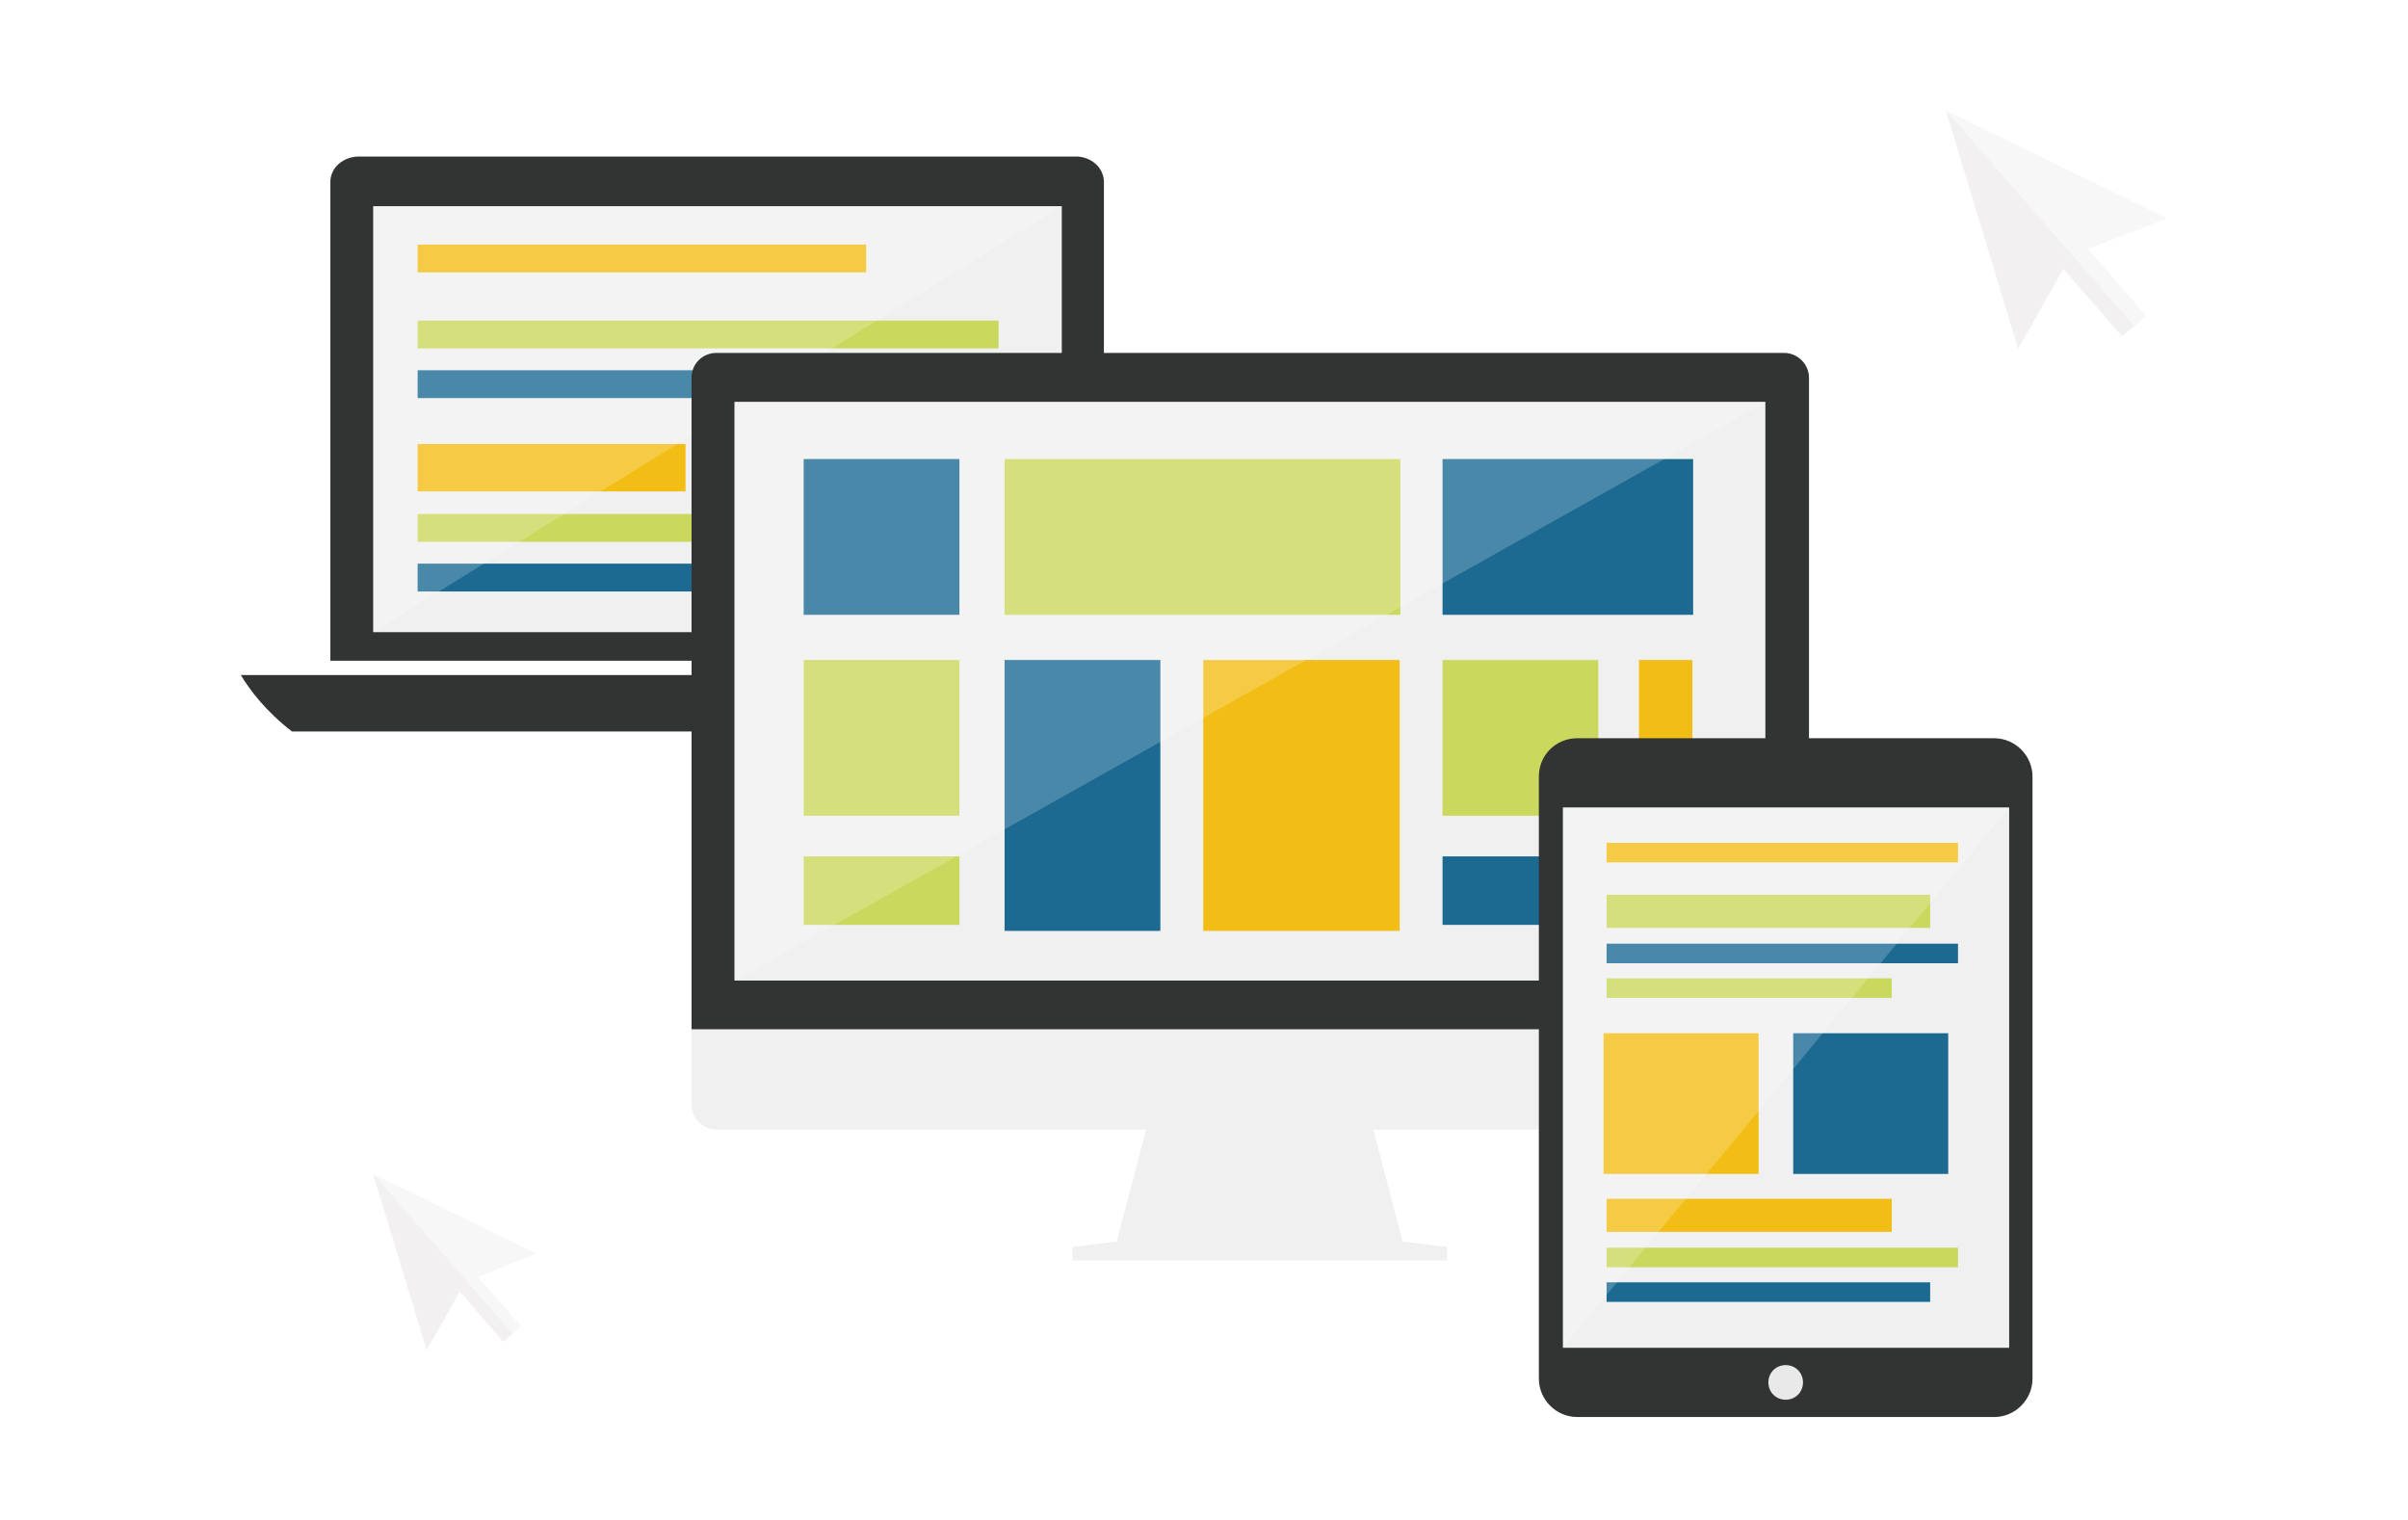
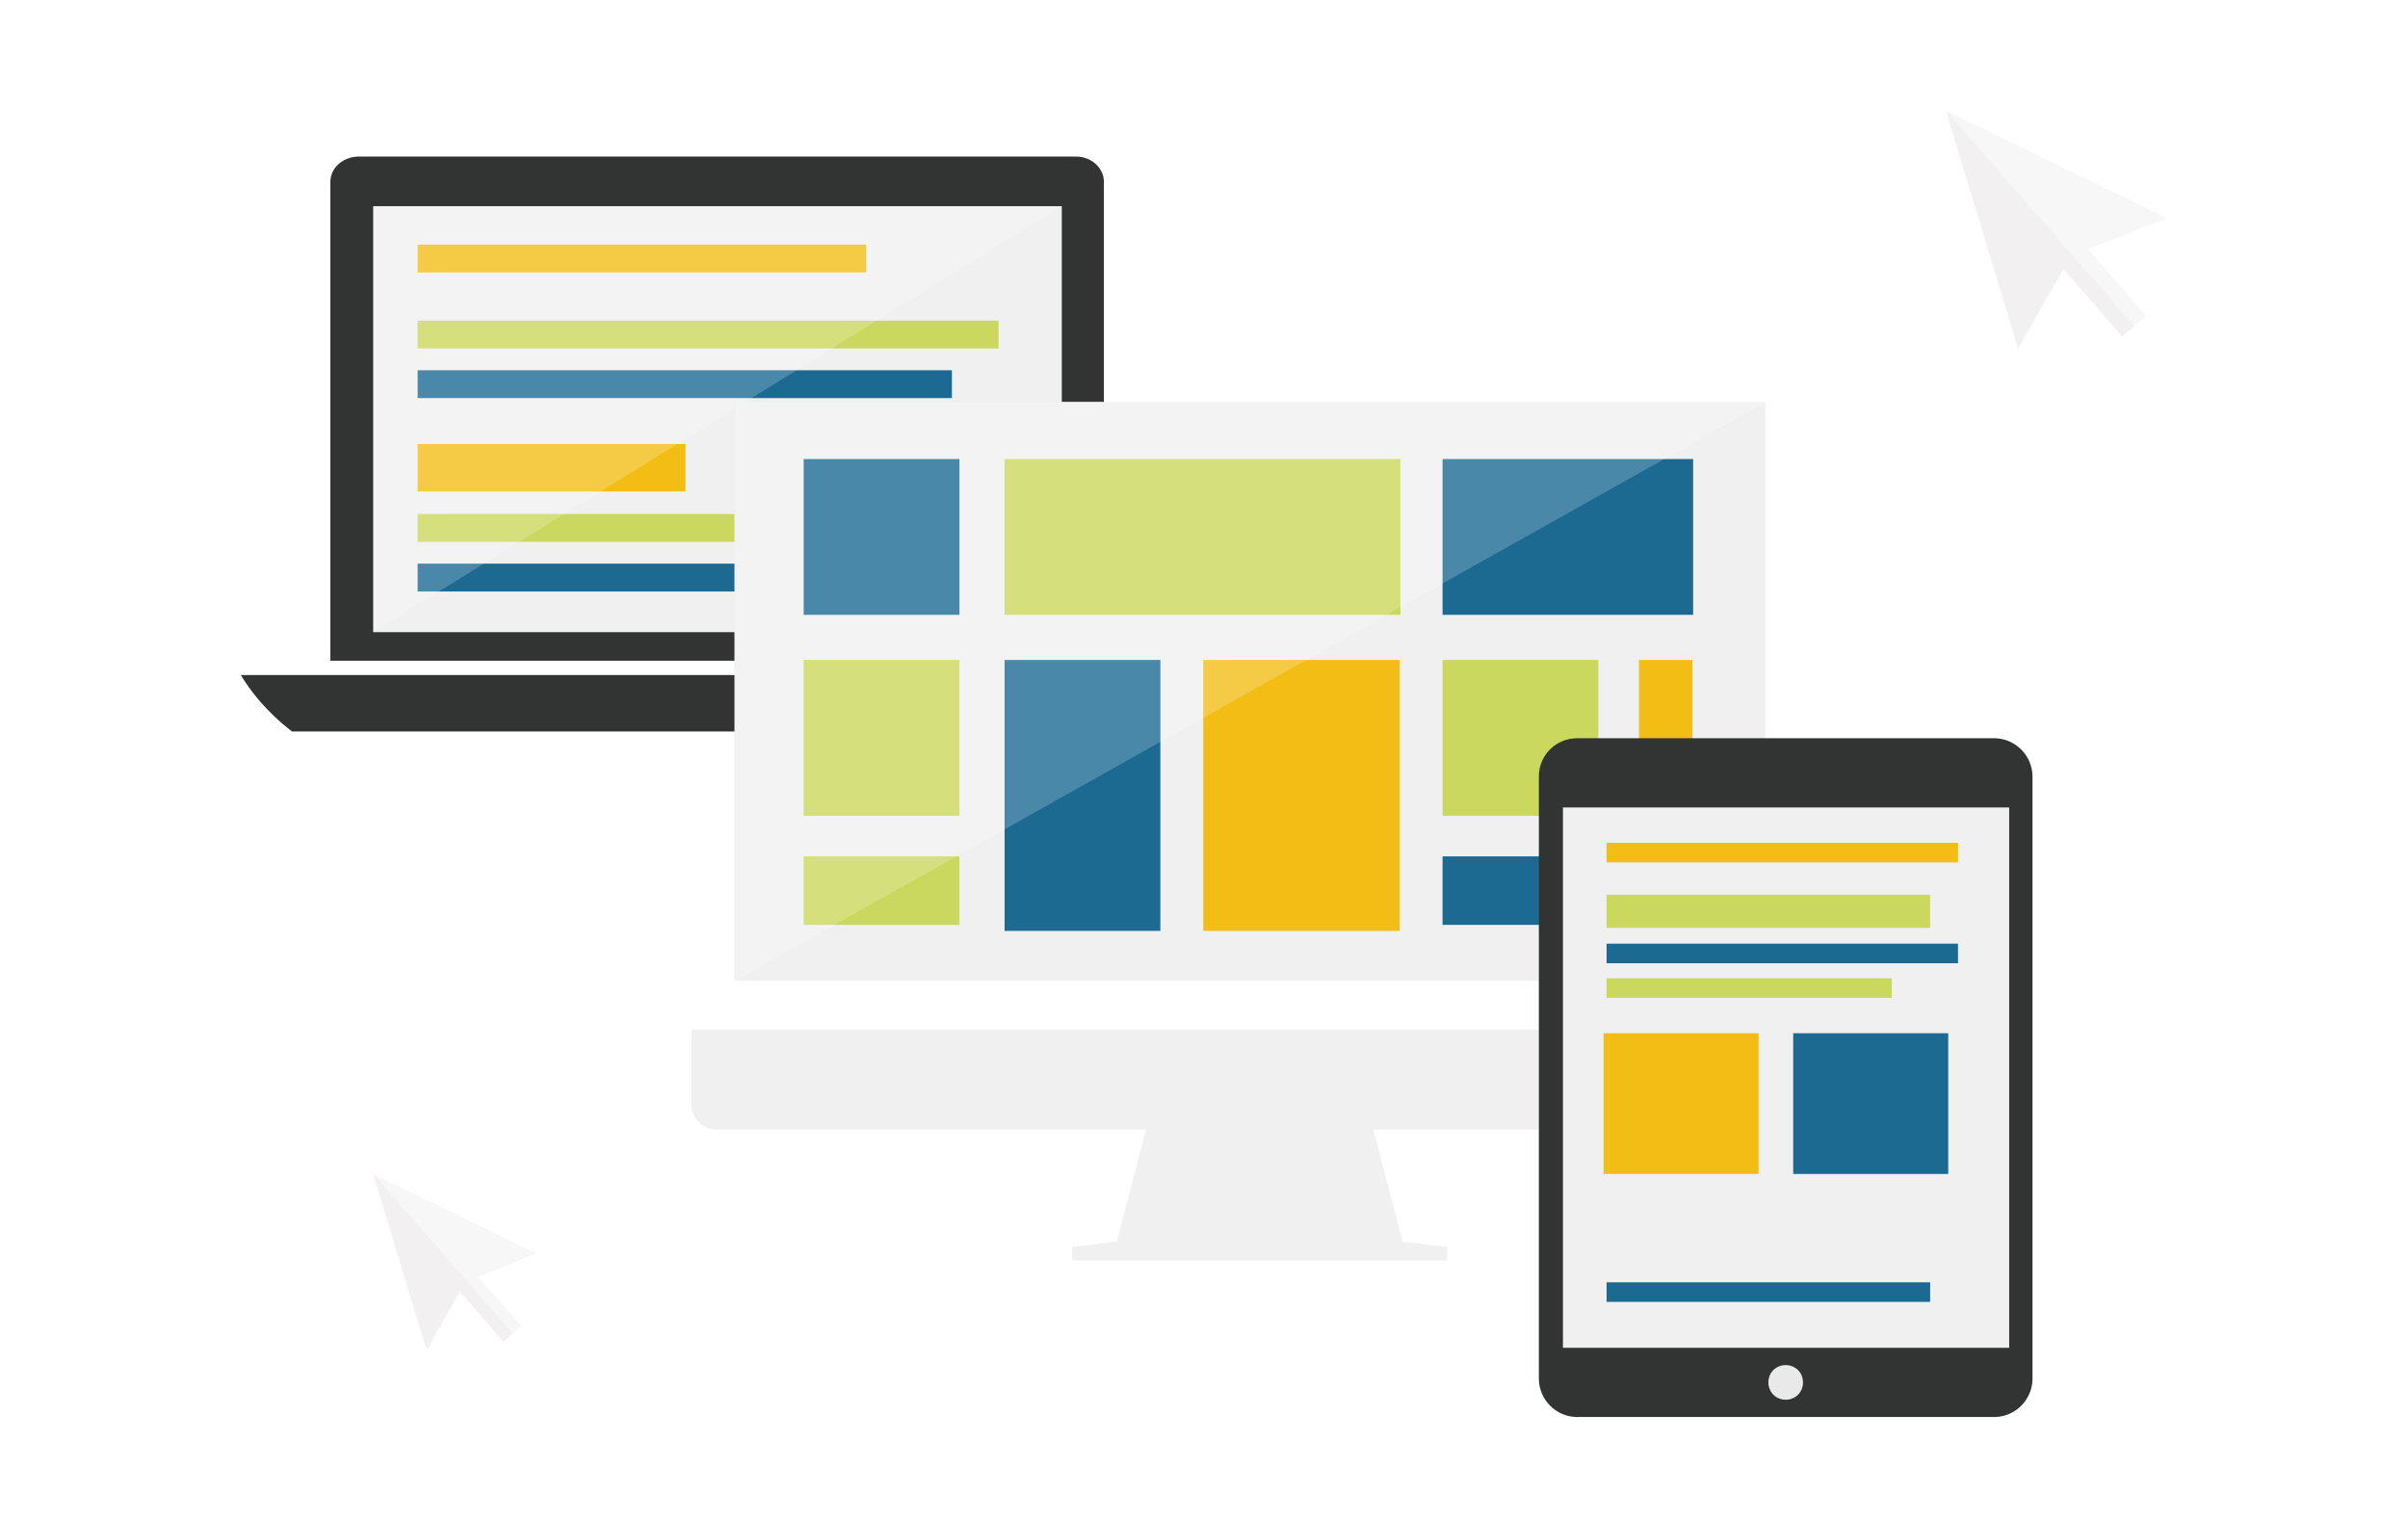
<svg xmlns="http://www.w3.org/2000/svg" version="1.1" id="Layer_1" x="0px" y="0px" viewBox="0 0 320 202" style="enable-background:new 0 0 320 202;" xml:space="preserve">
  <style type="text/css">
	.st0{fill:#FFFFFF;}
	.st1{fill:#F0F0F1;}
	.st2{fill:#323333;}
	.st3{fill:#F2BE16;}
	.st4{fill:#CAD85D;}
	.st5{fill:#1C6A92;}
	.st6{opacity:0.2;}
	.st7{fill-rule:evenodd;clip-rule:evenodd;fill:#323333;}
	.st8{fill-rule:evenodd;clip-rule:evenodd;fill:#F0F0F1;}
	.st9{fill-rule:evenodd;clip-rule:evenodd;fill:#1C6A92;}
	.st10{fill-rule:evenodd;clip-rule:evenodd;fill:#CAD85D;}
	.st11{fill-rule:evenodd;clip-rule:evenodd;fill:#F2BE16;}
	.st12{fill-rule:evenodd;clip-rule:evenodd;fill:#E8E9E8;}
	.st13{fill-rule:evenodd;clip-rule:evenodd;fill:#FFFFFF;}
	.st14{fill:#F7F7F7;}
	.st15{fill:#F2F0F1;}
</style>
  <rect class="st0" width="320" height="202" />
  <g>
    <g>
      <rect x="49.6" y="27.4" class="st1" width="91.5" height="56.6" />
    </g>
  </g>
  <g>
    <path class="st2" d="M146.7,24.2c0-2-1.8-3.4-3.7-3.4H47.7c-2,0-3.8,1.4-3.8,3.4v63.6h102.8L146.7,24.2L146.7,24.2z M141.1,84H49.6   V27.4h91.5V84z" />
  </g>
  <g>
    <path class="st2" d="M118.7,89.7H62.8H32c1.2,2,3.3,4.8,6.8,7.5h24h55.9h33.2c3.4-2.7,5.5-5.5,6.8-7.5H118.7z" />
  </g>
  <g>
    <g>
      <g>
        <rect x="55.5" y="59" class="st3" width="35.6" height="6.3" />
      </g>
    </g>
  </g>
  <g>
    <g>
      <g>
        <rect x="55.5" y="68.3" class="st4" width="77.2" height="3.7" />
      </g>
    </g>
  </g>
  <g>
    <g>
      <g>
        <rect x="55.5" y="74.9" class="st5" width="71" height="3.7" />
      </g>
    </g>
  </g>
  <g>
    <g>
      <g>
        <rect x="55.5" y="42.6" class="st4" width="77.2" height="3.7" />
      </g>
    </g>
  </g>
  <g>
    <g>
      <g>
        <rect x="55.5" y="49.2" class="st5" width="71" height="3.7" />
      </g>
    </g>
  </g>
  <g>
    <g>
      <g>
        <rect x="55.5" y="32.5" class="st3" width="59.6" height="3.7" />
      </g>
    </g>
  </g>
  <g class="st6">
    <g>
      <polyline class="st0" points="141.1,27.4 49.6,27.4 49.6,84   " />
    </g>
  </g>
  <g>
-     <path class="st7" d="M91.9,136.8V50.2c0-1.9,1.5-3.3,3.3-3.3h141.9c1.8,0,3.3,1.5,3.3,3.3v86.6H91.9z" />
-   </g>
+     </g>
  <g>
    <path class="st8" d="M91.9,136.8v10c0,1.8,1.5,3.3,3.3,3.3h57.1l-3.9,14.9l-5.9,0.7v1.8h49.8v-1.8l-5.9-0.7l-3.9-14.9h54.6   c1.8,0,3.3-1.5,3.3-3.3v-10H91.9z" />
  </g>
  <g>
    <path class="st8" d="M234.6,53.4v76.9h-137V53.4H234.6z" />
  </g>
  <g>
    <rect x="106.8" y="61" class="st9" width="20.7" height="20.7" />
  </g>
  <g>
    <rect x="191.7" y="87.7" class="st10" width="20.7" height="20.7" />
  </g>
  <g>
    <rect x="217.8" y="87.7" class="st11" width="7.1" height="36" />
  </g>
  <g>
    <rect x="191.7" y="61" class="st9" width="33.3" height="20.7" />
  </g>
  <g>
    <rect x="106.8" y="87.7" class="st10" width="20.7" height="20.7" />
  </g>
  <g>
    <rect x="106.8" y="113.8" class="st10" width="20.7" height="9.1" />
  </g>
  <g>
    <rect x="191.7" y="113.8" class="st9" width="20.7" height="9.1" />
  </g>
  <g>
    <rect x="159.9" y="87.7" class="st11" width="26.1" height="36" />
  </g>
  <g>
    <rect x="133.5" y="61" class="st10" width="52.6" height="20.7" />
  </g>
  <g>
    <rect x="133.5" y="87.7" class="st9" width="20.7" height="36" />
  </g>
  <g>
    <path class="st7" d="M209.6,98.1H265c2.8,0,5.1,2.3,5.1,5.1v80c0,2.8-2.3,5.1-5.1,5.1h-55.4c-2.8,0-5.1-2.3-5.1-5.1v-80   C204.5,100.3,206.8,98.1,209.6,98.1z" />
  </g>
  <g>
    <path class="st12" d="M237.3,181.4c1.3,0,2.3,1,2.3,2.3s-1,2.3-2.3,2.3s-2.3-1-2.3-2.3S236,181.4,237.3,181.4z" />
  </g>
  <g>
    <path class="st8" d="M207.7,107.3H267v71.8h-59.3V107.3z" />
  </g>
  <g>
    <g>
      <g>
-         <rect x="213.5" y="159.3" class="st3" width="37.9" height="4.4" />
-       </g>
+         </g>
    </g>
  </g>
  <g>
    <g>
      <g>
-         <rect x="213.5" y="165.8" class="st4" width="46.7" height="2.6" />
-       </g>
+         </g>
    </g>
  </g>
  <g>
    <g>
      <g>
        <rect x="213.5" y="170.4" class="st5" width="43" height="2.6" />
      </g>
    </g>
  </g>
  <g>
    <g>
      <g>
        <rect x="213.5" y="118.9" class="st4" width="43" height="4.4" />
      </g>
    </g>
  </g>
  <g>
    <g>
      <g>
        <rect x="213.5" y="125.4" class="st5" width="46.7" height="2.6" />
      </g>
    </g>
  </g>
  <g>
    <g>
      <g>
        <rect x="213.5" y="130" class="st4" width="37.9" height="2.6" />
      </g>
    </g>
  </g>
  <g>
    <g>
      <g>
        <rect x="213.5" y="112" class="st3" width="46.7" height="2.6" />
      </g>
    </g>
  </g>
  <g>
    <rect x="213.1" y="137.3" class="st3" width="20.6" height="18.7" />
  </g>
  <g>
    <rect x="238.3" y="137.3" class="st5" width="20.6" height="18.7" />
  </g>
  <g class="st6">
    <path class="st13" d="M97.7,130.3V53.4h137" />
  </g>
  <g class="st6">
-     <path class="st13" d="M207.7,179.1v-71.8H267" />
-   </g>
+     </g>
  <g>
    <polygon class="st14" points="258.6,14.7 268.2,46.3 274.2,35.7 282,44.7 285.2,42 277.5,33.1 288,29  " />
  </g>
  <g>
    <polygon class="st15" points="258.6,14.7 268.2,46.3 274.2,35.7 282,44.7 283.6,43.3  " />
  </g>
  <g>
    <polygon class="st14" points="49.6,156 56.7,179.4 61.1,171.6 66.9,178.3 69.3,176.2 63.5,169.7 71.3,166.6  " />
  </g>
  <g>
    <polygon class="st15" points="49.6,156 56.7,179.4 61.1,171.6 66.9,178.3 68.1,177.2  " />
  </g>
</svg>